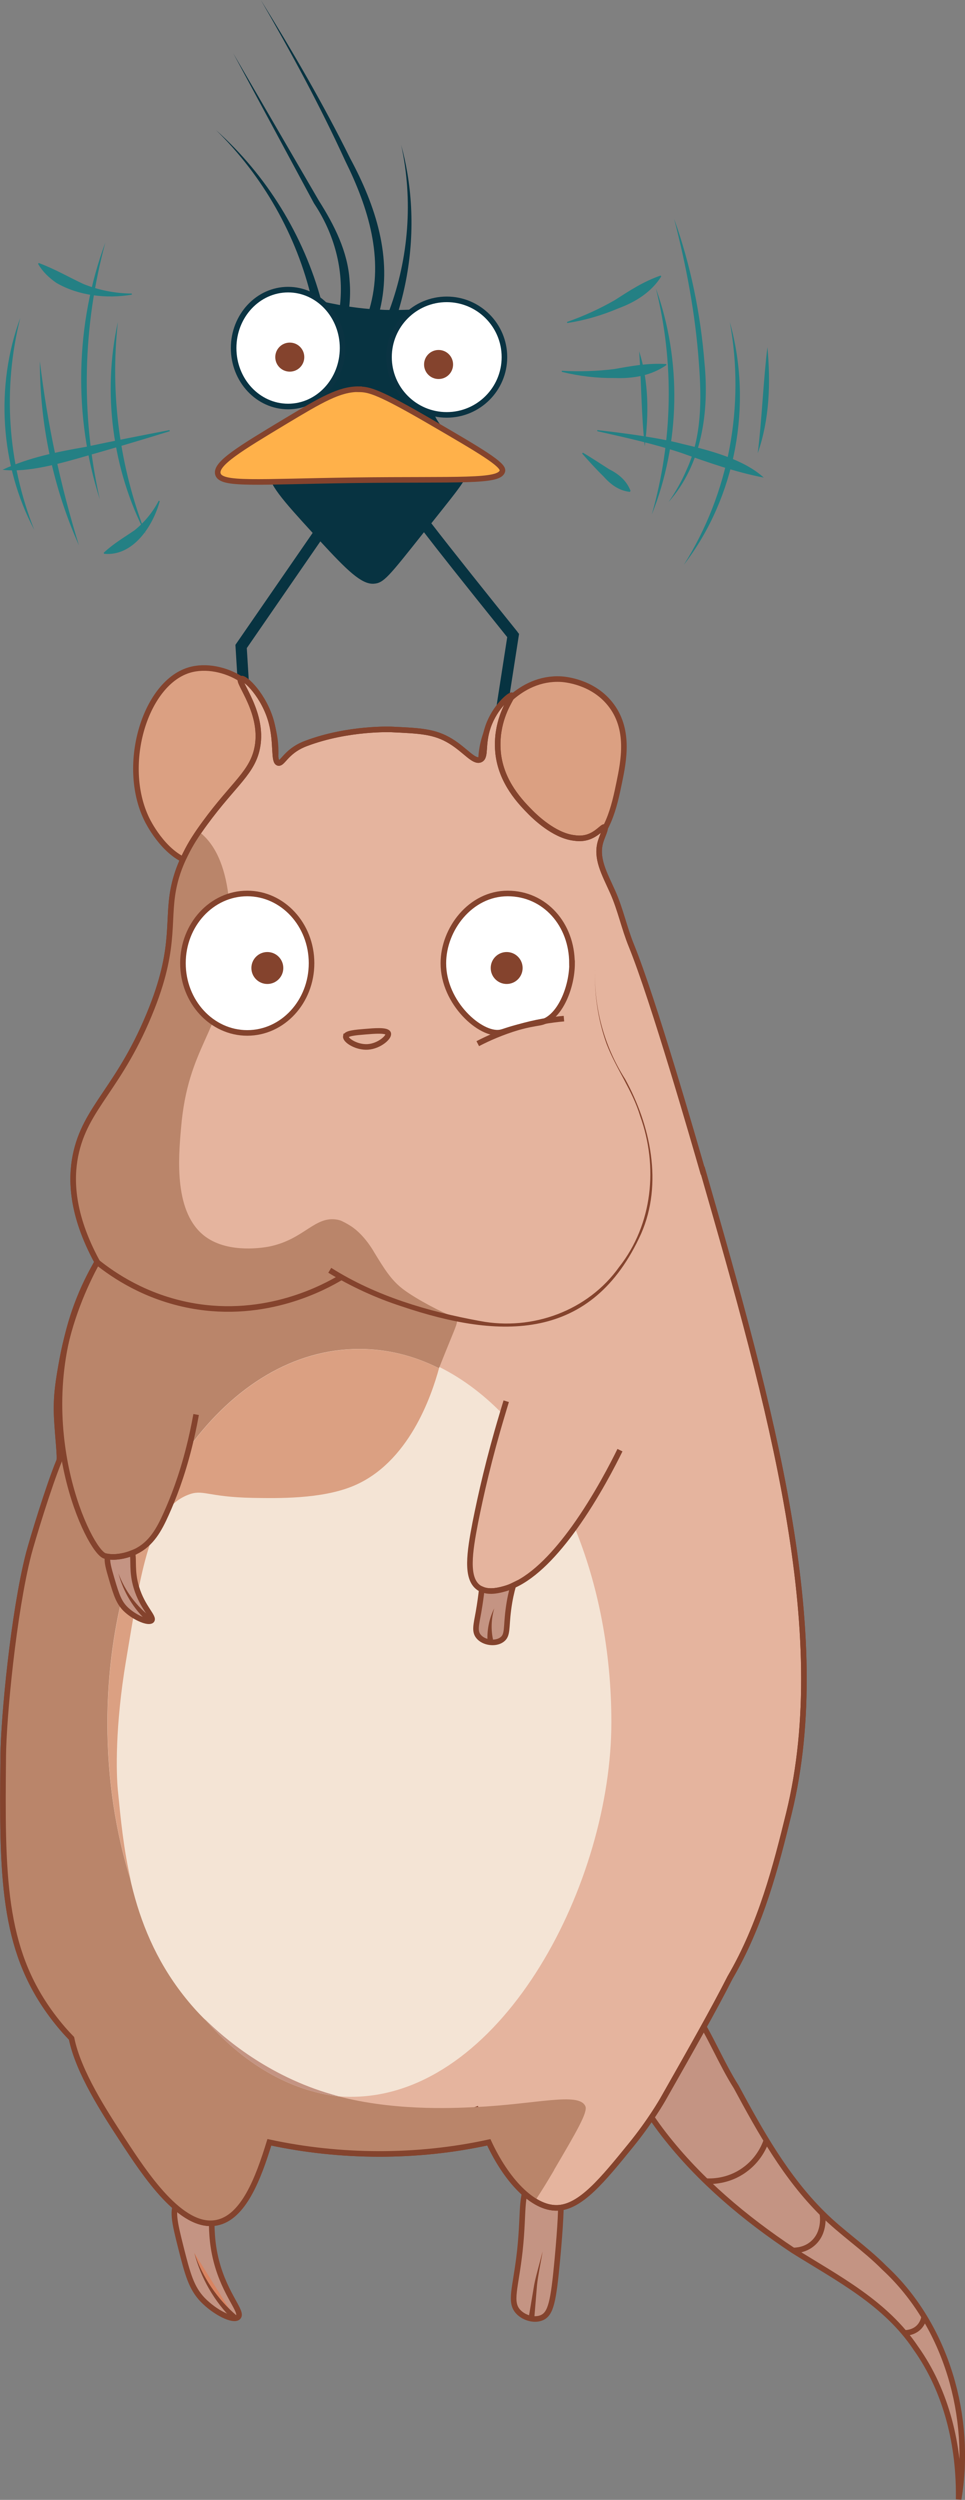
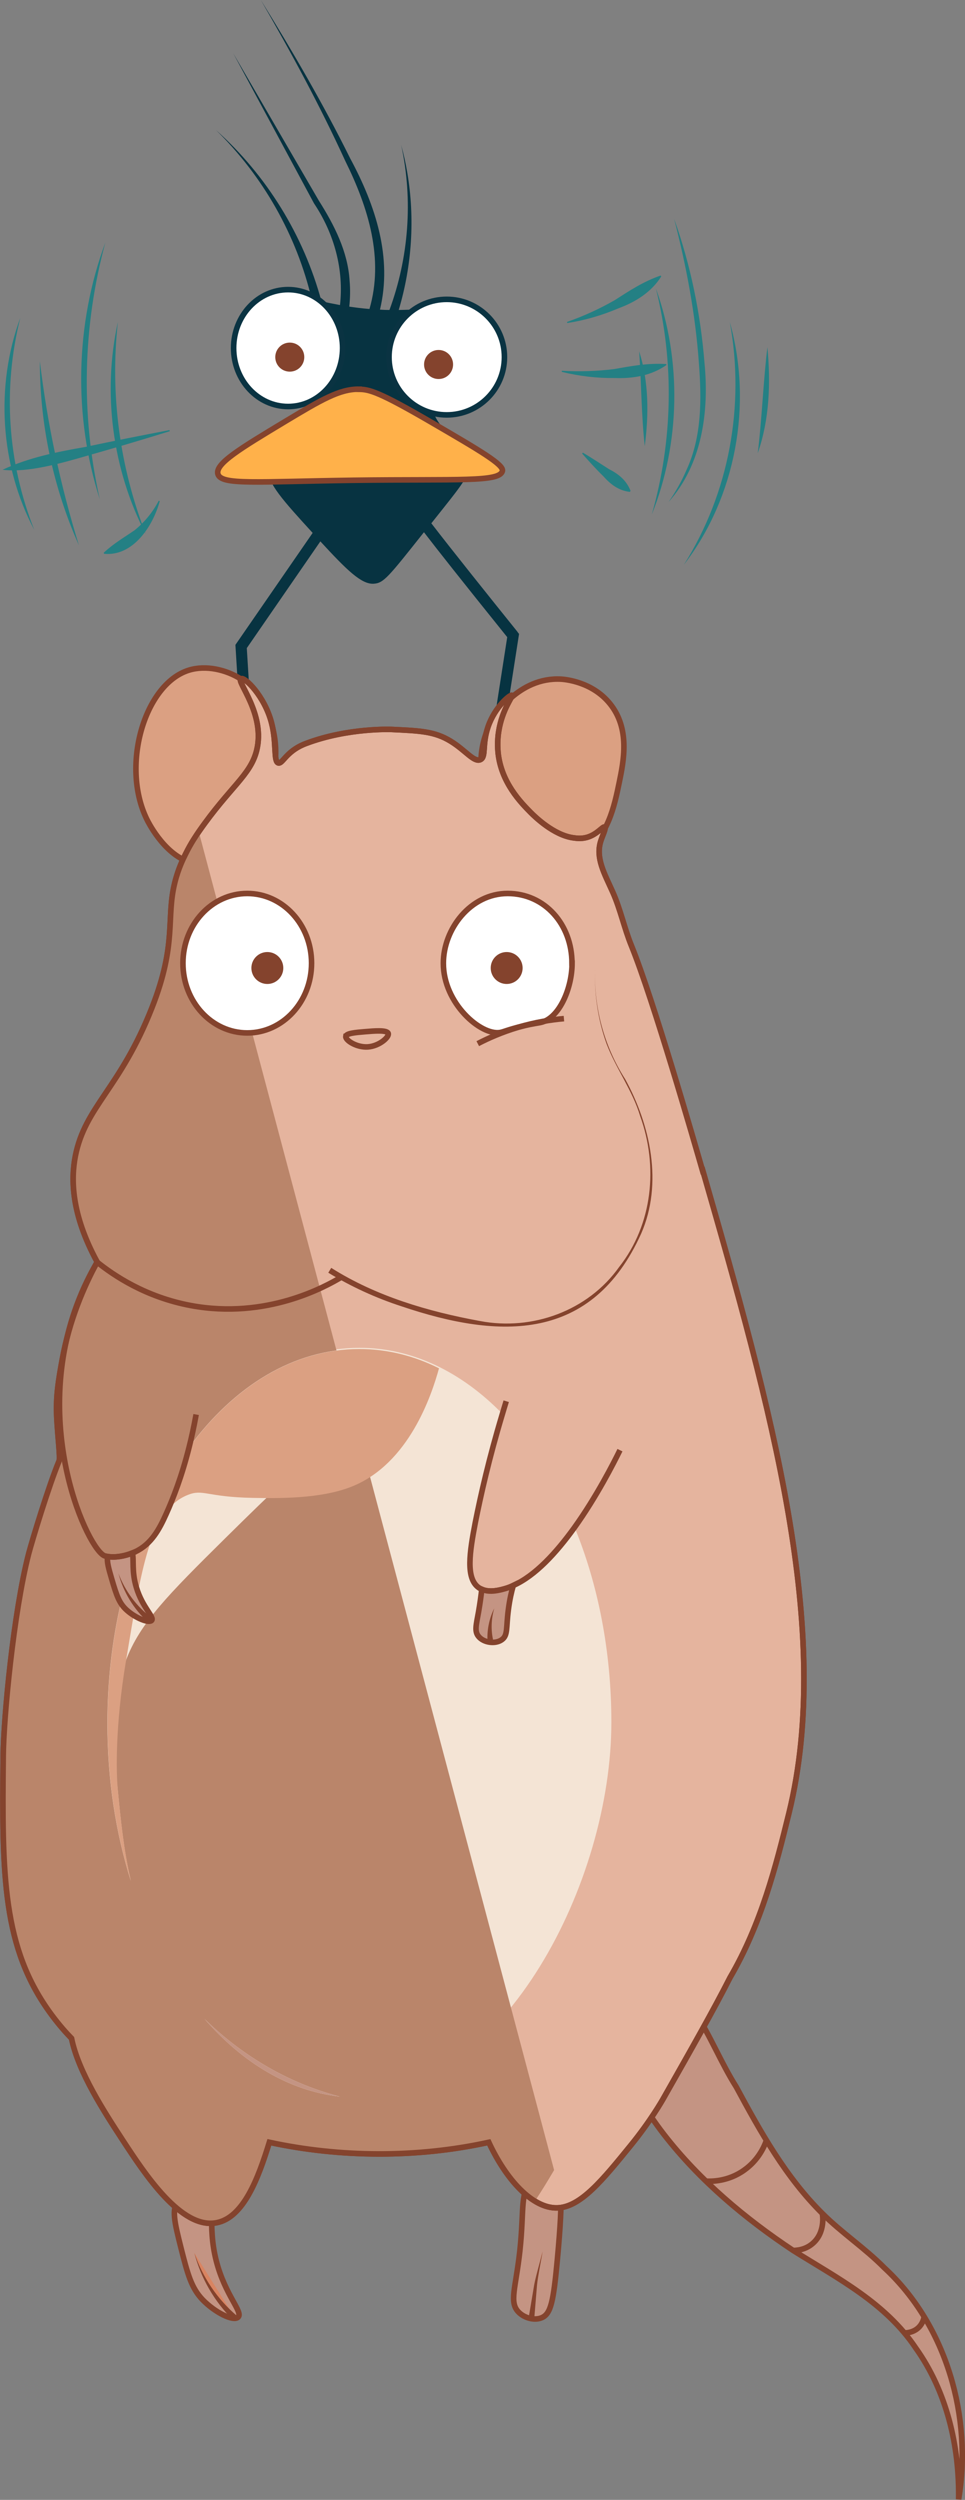
<svg xmlns="http://www.w3.org/2000/svg" viewBox="0 0 86.45 223.72" data-name="Calque 2" id="Calque_2">
  <rect x="0" y="0" width="86.45" height="223.72" fill="#808080" stroke="none" />
  <defs>
    <style>
      .cls-1 {
        fill: #ffb14a;
      }

      .cls-1, .cls-2, .cls-3, .cls-4, .cls-5, .cls-6, .cls-7 {
        stroke-miterlimit: 10;
        stroke-width: .5px;
      }

      .cls-1, .cls-2, .cls-3, .cls-5, .cls-6, .cls-7 {
        stroke: #84432d;
      }

      .cls-2 {
        fill: #e5b49e;
      }

      .cls-3, .cls-4 {
        fill: #fff;
      }

      .cls-8 {
        fill: #073341;
      }

      .cls-9 {
        fill: #248084;
      }

      .cls-4 {
        stroke: #0a3342;
      }

      .cls-10 {
        fill: #84432d;
      }

      .cls-11, .cls-5 {
        fill: #dba082;
      }

      .cls-12 {
        fill: #d98461;
      }

      .cls-13, .cls-6 {
        fill: #c49483;
      }

      .cls-14 {
        fill: #ba856a;
      }

      .cls-15 {
        fill: #f4e4d5;
      }

      .cls-7 {
        fill: none;
      }
    </style>
  </defs>
  <g data-name="Calque 10" id="Calque_10">
    <g>
      <g>
        <path d="M46.38,56.57c-2.53-3.14-6.05-7.54-7.74-9.74.02-.02.03-.04.05-.06,2.85-3.58,3.35-4.14,3.3-5.2-.1-2.27-2.53-2.41-3.3-5.06-1.08-3.7,2.7-6.79,1.4-8.43-.6-.75-1.64-.37-4.37-.34,1.19-3.98,1.46-8.22.77-12.27,0,0,0,.02,0,.03,0,0,0-.02,0-.03-.14-.84-.32-1.67-.55-2.49,0,.03.01.05.02.07-.01-.05-.02-.07-.02-.07,1.08,4.93.67,10.1-1.05,14.76-.29,0-.57-.01-.85-.03,1.12-4.65-.37-9.27-2.66-13.52-2.42-4.88-5.16-9.58-8.02-14.2,2.72,4.7,5.31,9.48,7.57,14.41,2.1,4.24,3.47,8.77,2.17,13.25-.67-.05-1.26-.13-1.81-.21.08-.76.1-1.53.03-2.3-.15-2.62-1.39-5.03-2.76-7.19l-7.67-13.19s7.24,13.44,7.24,13.44c1.84,2.75,2.68,5.96,2.33,9.1-.64-.12-1.19-.23-1.66-.33-1.59-5.89-4.91-11.28-9.45-15.33,4.22,4.12,7.24,9.45,8.58,15.17-.72-.1-1.2-.05-1.55.35-1.38,1.54,2.3,4.67,1.12,8.85-.88,3.14-3.53,3.44-3.51,5.97,0,1.3,1.34,2.78,4,5.69,0,0,.01.01.02.02l-6.92,10.02.85,13.87,1-.06-.83-13.52,6.59-9.55c2.36,2.56,3.67,3.85,4.77,3.79.9-.05,1.3-.57,4.51-4.61,1.15,1.5,3.33,4.26,7.46,9.39l-2.87,18.46.99.15,2.94-18.9-.14-.17ZM36.15,13.88c-.03-.14-.06-.27-.09-.39.03.14.06.27.09.39ZM36.44,15.2c-.01-.05-.02-.11-.04-.16.01.06.02.11.04.16ZM36.3,14.57c-.02-.09-.04-.18-.06-.27.02.1.04.19.06.27ZM36.23,14.24c-.03-.12-.05-.24-.08-.36.03.13.05.25.08.36Z" class="cls-8" />
-         <path d="M36.51,15.53s.02.09.03.12c0-.03-.02-.07-.03-.12Z" class="cls-8" />
        <path d="M36.54,15.65s.02.08.02.1c0-.02-.01-.05-.02-.1Z" class="cls-8" />
        <path d="M36.51,15.51s0,.02,0,.02c0,0,0-.01,0-.02Z" class="cls-8" />
        <path d="M36.56,15.75s0,0,0,.01c0,0,0,0,0-.01Z" class="cls-8" />
-         <path d="M36.56,15.76s0,.03,0,0h0Z" class="cls-8" />
      </g>
      <path d="M43.19,69.28c-.42-2.46.67-4.42.91-4.85.15-.25,2.34-3.87,6.18-3.65.29.02,2.74.2,4.35,2.18,1.84,2.25,1.24,5.15.84,7.09-.41,1.99-1.06,5.16-3.3,6.04-3.14,1.24-8.24-2.47-8.99-6.81Z" class="cls-5" />
      <path d="M17.97,77.32c-2.66-.05-4.41-3.23-4.71-3.79-2.53-4.82-.34-12.31,3.65-13.55,1.54-.48,3.36-.04,4.64.77,1.85,1.17,2.45,3.03,2.74,3.93.99,3.09-.08,5.81-.49,6.81-.32.78-2.42,5.9-5.83,5.83Z" class="cls-5" />
      <path d="M56.24,175.89c5.93,1.19,6.98,6.55,9.72,10.88,2.16,4,4.43,8.08,7.73,11.34,1.7,1.7,3.79,3.08,5.52,4.83,5.63,5.19,7.9,13.45,6.67,20.73.08-4.77-1.07-9.65-3.83-13.52-2.71-4.06-6.96-6.22-11-8.75-4.28-2.84-8.37-6.26-11.56-10.37-1.59-2.05-2.89-4.29-3.99-6.6-1.46-2.64-1.42-5.7.27-8.35,0,0,.46-.19.46-.19h0Z" class="cls-6" />
      <path d="M15.98,196.93c-.63.77-.35,1.92.22,4.19.61,2.41.94,3.63,1.95,4.69,1.09,1.13,2.76,1.97,3.18,1.56.48-.45-1.16-1.95-1.95-5.02-.87-3.37.09-5.47-1.06-6.09-.71-.38-1.82.03-2.34.67Z" class="cls-6" />
      <path d="M47.74,195.2c-1.21.87-.75,2.39-1.17,6.25-.37,3.35-.98,4.59-.11,5.47.51.52,1.41.78,2.07.5.82-.35,1.05-1.44,1.4-5.19.57-6.16.33-7.05-.28-7.37-.6-.32-1.43,0-1.9.33Z" class="cls-6" />
      <path d="M62.94,104.77c-.73-2.52-4.41-15.32-6.38-20.15-.64-1.57-.98-3.25-1.67-4.79-.75-1.67-1.54-3.03-1.08-4.53.16-.52.51-1.18.36-1.28-.16-.11-.64.65-1.59.92-.51.14-.93.08-1.22.04-1.76-.24-3.45-1.9-3.81-2.26-.88-.89-2.66-2.69-2.93-5.37-.09-.92.02-1.69.06-1.92.31-1.97,1.29-3.11,1.17-3.2-.13-.09-1.51,1.01-2.13,2.82-.55,1.61-.15,2.68-.68,2.93-.58.27-1.33-.83-2.67-1.65-1.44-.88-2.74-.93-5.29-1.05,0,0-3.87-.17-7.65,1.25-.14.05-.31.12-.53.23-1.32.67-1.61,1.6-1.96,1.52-.46-.1-.14-1.79-.62-3.61-.63-2.39-2.4-4.11-2.74-3.93-.43.23,2.23,3.16,1.41,6.43-.56,2.22-2.38,3.24-5.16,7.23-.23.34-.72,1.04-1.21,2.04-.18.36-.65,1.29-.96,2.55-.8,3.21.22,5.43-2.04,11.18-2.86,7.27-5.99,8.83-6.87,13.3-.39,2.01-.4,5.14,1.96,9.47-1.18,2.17-2.5,5.19-3.15,8.81-.31,1.72-.58,3.19-.47,5.19.09,1.73.32,3.52.21,3.79-.94,2.26-2.41,7.11-2.73,8.32-1.36,5.29-2.25,14.68-2.28,18.09-.11,10.72-.09,17.18,4.31,23.14.7.95,1.36,1.68,1.81,2.14.61,3.02,2.97,6.64,4.56,9.07,2.01,3.07,5.25,8.03,8.42,7.43,2.43-.46,3.75-3.99,4.74-7.2,6.35,1.37,13.23,1.41,19.66,0,1.55,3.34,3.91,5.93,6.13,5.87,2.08-.06,4.03-2.45,6.6-5.61,1.73-2.13,2.77-3.93,2.97-4.29,2.43-4.28,4.43-7.8,5.91-10.71,2.79-4.78,4.11-9.95,5.28-14.72,3.99-16.29-1.62-36.33-7.72-57.5Z" class="cls-2" />
      <path d="M54.77,154.13c0,14.3-9.55,32.8-22.56,33.5-9.65.52-16.91-9.01-17.57-9.91-5.03-6.81-5.01-14.69-4.99-23.59.01-5.52,1.13-10.45,1.2-10.77.3-1.35.67-2.66,1.09-3.93v-.02c.07-.22.15-.43.23-.65,1.43-.68,2.14-2.02,2.75-3.38.61-1.35,1.39-3.33,2.05-5.96,4.01-5.46,9.36-8.8,15.24-8.8,4.75,0,9.16,2.18,12.8,5.91-1.17,3.89-1.91,7.17-2.4,9.63-.52,2.69-.86,4.98.29,5.81.09.07.19.12.29.16.74.33,1.66.06,2.09-.06.24-.07.49-.16.73-.28,1.97-.87,3.85-2.93,5.45-5.14,2.1,5.09,3.31,11.08,3.31,17.48Z" class="cls-15" />
      <ellipse ry="5.23" rx="4.88" cy="31.15" cx="25.81" class="cls-4" />
      <circle r="5.17" cy="31.96" cx="40.02" class="cls-4" />
      <path d="M37.99,32.62c0-.72.58-1.3,1.3-1.3s1.3.58,1.3,1.3-.58,1.3-1.3,1.3-1.3-.58-1.3-1.3Z" class="cls-10" />
      <path d="M24.66,31.96c0-.72.58-1.3,1.3-1.3s1.3.58,1.3,1.3-.58,1.3-1.3,1.3-1.3-.58-1.3-1.3Z" class="cls-10" />
      <path d="M32.16,34.83c-1.74-.02-3.38.95-6.6,2.88-4.02,2.42-6.29,3.78-6.04,4.71.28,1.02,3.42.68,12.15.56,9.49-.12,13.11.19,13.34-.84.12-.56-2-1.81-6.25-4.28-4.82-2.81-5.67-3.01-6.6-3.02Z" class="cls-1" />
      <path d="M45.35,125.4c-.13.42-.25.83-.37,1.23-1.17,3.89-1.91,7.17-2.4,9.63-.52,2.69-.86,4.98.29,5.81.09.07.19.12.29.16.74.33,1.66.06,2.09-.06.24-.07.49-.16.73-.28,1.97-.87,3.85-2.93,5.45-5.14h0c2.02-2.81,3.55-5.83,4.11-6.97" class="cls-7" />
      <path d="M45.98,141.89c-.15.54-.32,1.24-.44,2.18-.21,1.62-.03,2.28-.58,2.67-.58.42-1.63.28-2.09-.29-.38-.46-.21-1.03,0-2.19.14-.81.23-1.48.29-2.03.74.33,1.66.06,2.09-.06.24-.07.49-.16.73-.28Z" class="cls-6" />
      <path d="M6.39,182.43c1.33,1.03,2.66,2.05,3.99,3.08" class="cls-7" />
      <path d="M21.81,190.65c.77.36,1.54.72,2.3,1.08" class="cls-7" />
      <path d="M42.58,188.55c.4,1.06.8,2.12,1.19,3.18" class="cls-7" />
      <path d="M51.25,86.2c0,2.19-1.1,4.81-2.68,5.27-.34.1-.71.1-1.84.38-1.23.3-1.59.49-1.92.55-1.73.3-5.1-2.62-5.09-6.2,0-3.04,2.42-6.24,5.76-6.24s5.76,2.79,5.76,6.24Z" class="cls-3" />
      <path d="M46.82,86.63c0,.79-.64,1.43-1.43,1.43s-1.43-.64-1.43-1.43.64-1.43,1.43-1.43,1.43.64,1.43,1.43Z" class="cls-10" />
      <path d="M42.8,93.4c.96-.5,2.17-1.03,3.6-1.46,1.57-.47,2.98-.68,4.12-.78" class="cls-7" />
      <path d="M30.98,92.75c-.06.34.96,1.01,1.98.94,1.01-.07,1.92-.87,1.82-1.2s-1.24-.23-2.08-.16c-.86.07-1.67.14-1.72.42Z" class="cls-7" />
-       <path d="M49.64,194.21c-.34.57-.62,1.04-.83,1.38-.29.47-.59.94-.9,1.41-1.56-.94-3.04-2.92-4.13-5.26-6.43,1.4-13.31,1.37-19.66-.01-1,3.21-2.32,6.74-4.74,7.2-3.16.6-6.41-4.35-8.42-7.43-1.59-2.42-3.96-6.05-4.56-9.06-.45-.47-1.1-1.19-1.81-2.15C.19,174.33.17,167.88.28,157.15c.04-3.4.92-12.8,2.28-18.08.32-1.22,1.79-6.07,2.73-8.33.11-.26-.12-2.06-.21-3.79-.11-2,.16-3.46.47-5.19.65-3.61,1.97-6.64,3.15-8.8-2.36-4.33-2.36-7.46-1.96-9.47.87-4.47,4-6.03,6.86-13.3,2.8-7.13.57-8.84,3-13.74.34-.68.74-1.37,1.2-2.04h0c3.49,2.59,2.83,9.63,2.64,11.6-.6,6.42-3.6,7.59-4.22,14.93-.24,2.73-.66,7.69,2.22,9.76,2.12,1.52,5.27.93,5.66.86,3.18-.64,4.09-2.8,6.16-2.4.13.03.25.06.35.11.35.17.71.36,1.07.63,1.11.83,1.84,2.17,1.84,2.17.91,1.49,1.51,2.46,2.52,3.25,1.23.96,3.88,2.3,4.37,2.41.06.01.34.07.47.29,0,0,.03.05.05.12.07.29-.17.74-.96,2.7-.44,1.08-.57,1.45-.65,1.61-1.1,2.55-8.16,5.17-8.56,5.47-4.25,3.12-7.76,5.69-11.73,9.89-4.06,4.29-6.35,6.71-7.76,10.8-1.44,4.18-1.11,7.64-.73,11.62.58,5.98,1.29,13.25,6.88,19.52.71.8,5.13,5.64,12.33,7.7,5.19,1.49,10.73,1.22,12.82,1.12,5.5-.26,9.29-1.37,9.87-.08.24.52-.78,2.26-2.82,5.73Z" class="cls-14" />
+       <path d="M49.64,194.21c-.34.57-.62,1.04-.83,1.38-.29.47-.59.94-.9,1.41-1.56-.94-3.04-2.92-4.13-5.26-6.43,1.4-13.31,1.37-19.66-.01-1,3.21-2.32,6.74-4.74,7.2-3.16.6-6.41-4.35-8.42-7.43-1.59-2.42-3.96-6.05-4.56-9.06-.45-.47-1.1-1.19-1.81-2.15C.19,174.33.17,167.88.28,157.15c.04-3.4.92-12.8,2.28-18.08.32-1.22,1.79-6.07,2.73-8.33.11-.26-.12-2.06-.21-3.79-.11-2,.16-3.46.47-5.19.65-3.61,1.97-6.64,3.15-8.8-2.36-4.33-2.36-7.46-1.96-9.47.87-4.47,4-6.03,6.86-13.3,2.8-7.13.57-8.84,3-13.74.34-.68.74-1.37,1.2-2.04h0Z" class="cls-14" />
      <path d="M8.7,112.95c1.46,1.17,4.32,3.13,8.41,3.89,6.75,1.25,12.03-1.68,13.48-2.55" class="cls-7" />
      <path d="M29.68,113.47c4.01,2.53,8.66,3.9,13.31,4.75,4.7.9,9.69-.91,12.48-4.84,3-3.81,3.51-8.99,1.88-13.49-.69-2.31-2.16-4.24-3.01-6.47-.81-2.25-1.14-4.66-1.02-7.04-.18,3.59.75,7.17,2.69,10.2,2.27,4.13,3.39,9.35,1.43,13.82-4.39,9.71-12.61,9.5-21.49,6.5-2.28-.74-4.48-1.75-6.54-3,0,0,.26-.43.26-.43h0Z" class="cls-10" />
      <ellipse ry="6.24" rx="5.76" cy="86.2" cx="22.15" class="cls-3" />
      <path d="M63.24,195.2c.46.02,1.98.05,3.43-.99,1.27-.9,1.78-2.09,1.95-2.55" class="cls-7" />
      <path d="M71.04,201.4c.25,0,1.07-.02,1.76-.62,1.16-.99.89-2.6.87-2.67" class="cls-7" />
      <path d="M81.02,208.78c.12,0,.83,0,1.34-.55.31-.34.4-.72.43-.89" class="cls-7" />
      <path d="M29.76,187.44c.23.07.45.13.68.19-4.55-.51-8.72-3.03-12.12-6.96,1.73,1.72,5.7,5.13,11.44,6.77Z" class="cls-15" />
      <path d="M39.33,122.45c-2.36,1.35-4.81,3.09-8.02,5.39-4.26,3.04-6.87,5.62-11.18,9.87-5.05,4.99-7.6,7.55-8.85,10.89-1.48,3.93-1.16,7.22-.73,11.62.25,2.53.51,5.29,1.17,8.11-1.35-4.29-2.1-9.06-2.1-14.1,0-3.77.42-7.39,1.2-10.77.3-1.35.67-2.66,1.09-3.93v-.02c.07-.22.15-.43.23-.65,1.43-.68,2.14-2.02,2.75-3.38.61-1.35,1.39-3.33,2.05-5.96,4.01-5.46,9.36-8.8,15.24-8.8,2.5,0,4.9.6,7.15,1.73Z" class="cls-15" />
      <path d="M30.44,187.63c-4.55-.51-8.72-3.03-12.12-6.96,1.73,1.72,5.7,5.13,11.44,6.77.23.07.45.13.68.19Z" class="cls-13" />
      <path d="M39.33,122.45c-.67,2.44-2.7,8.52-7.77,10.57-2.82,1.14-6.66,1.07-8.92,1.03-4.17-.08-4.44-.82-5.83-.26-3.39,1.37-4.14,6.56-5.52,14.82-.99,5.91-.88,10.09-.73,11.62.25,2.53.51,5.29,1.17,8.11-1.35-4.29-2.1-9.06-2.1-14.1,0-3.77.42-7.39,1.2-10.77.3-1.35.67-2.66,1.09-3.93v-.02c.07-.22.15-.43.23-.65,1.43-.68,2.14-2.02,2.75-3.38.61-1.35,1.39-3.33,2.05-5.96,4.01-5.46,9.36-8.8,15.24-8.8,2.5,0,4.9.6,7.15,1.73Z" class="cls-11" />
      <path d="M13.57,145.03c-.3.24-1.45-.25-2.2-.92-.7-.62-.93-1.34-1.35-2.76-.29-.99-.47-1.61-.37-2.05.69.11,1.53-.04,2.21-.32.15.6-.08,1.65.36,3.09.54,1.81,1.67,2.69,1.35,2.96Z" class="cls-6" />
      <path d="M8.7,112.96c-.36.62-1,1.76-1.6,3.27-4.53,11.33.88,22.66,2.31,23.02.08.02.15.04.24.05.69.11,1.53-.04,2.21-.32.08-.02.16-.06.23-.09.02,0,.04-.02.05-.03,1.43-.68,2.14-2.02,2.75-3.38.61-1.35,1.39-3.33,2.05-5.96.23-.9.44-1.88.63-2.93" class="cls-7" />
      <path d="M25.38,86.63c0,.79-.64,1.43-1.43,1.43s-1.43-.64-1.43-1.43.64-1.43,1.43-1.43,1.43.64,1.43,1.43Z" class="cls-10" />
      <path d="M62.94,104.77c-.73-2.52-4.41-15.32-6.38-20.15-.64-1.57-.98-3.25-1.67-4.79-.75-1.67-1.54-3.03-1.08-4.53.16-.52.51-1.18.36-1.28-.16-.11-.64.65-1.59.92-.51.14-.93.08-1.22.04-1.76-.24-3.45-1.9-3.81-2.26-.88-.89-2.66-2.69-2.93-5.37-.09-.92.02-1.69.06-1.92.31-1.97,1.29-3.11,1.17-3.2-.13-.09-1.51,1.01-2.13,2.82-.55,1.61-.15,2.68-.68,2.93-.58.27-1.33-.83-2.67-1.65-1.44-.88-2.74-.93-5.29-1.05,0,0-3.87-.17-7.65,1.25-.14.05-.31.12-.53.23-1.32.67-1.61,1.6-1.96,1.52-.46-.1-.14-1.79-.62-3.61-.63-2.39-2.4-4.11-2.74-3.93-.43.23,2.23,3.16,1.41,6.43-.56,2.22-2.38,3.24-5.16,7.23-.23.34-.72,1.04-1.21,2.04-.18.36-.65,1.29-.96,2.55-.8,3.21.22,5.43-2.04,11.18-2.86,7.27-5.99,8.83-6.87,13.3-.39,2.01-.4,5.14,1.96,9.47-1.18,2.17-2.5,5.19-3.15,8.81-.31,1.72-.58,3.19-.47,5.19.09,1.73.32,3.52.21,3.79-.94,2.26-2.41,7.11-2.73,8.32-1.36,5.29-2.25,14.68-2.28,18.09-.11,10.72-.09,17.18,4.31,23.14.7.95,1.36,1.68,1.81,2.14.61,3.02,2.97,6.64,4.56,9.07,2.01,3.07,5.25,8.03,8.42,7.43,2.43-.46,3.75-3.99,4.74-7.2,6.35,1.37,13.23,1.41,19.66,0,1.55,3.34,3.91,5.93,6.13,5.87,2.08-.06,4.03-2.45,6.6-5.61,1.73-2.13,2.77-3.93,2.97-4.29,2.43-4.28,4.43-7.8,5.91-10.71,2.79-4.78,4.11-9.95,5.28-14.72,3.99-16.29-1.62-36.33-7.72-57.5Z" class="cls-7" />
      <path d="M13.25,145.16c-1.29-1.17-2.21-2.71-2.64-4.36.59,1.59,1.64,2.99,2.96,3.97l-.32.38h0Z" class="cls-10" />
      <path d="M43.67,146.79c-.04-1.01.18-2,.61-2.86-.27.93-.31,1.9-.11,2.81l-.5.06h0Z" class="cls-10" />
      <g>
        <path d="M21.04,207.43c-.57-.52-1.22-1.22-1.85-2.11-.97-1.38-1.49-2.72-1.78-3.69" class="cls-12" />
        <path d="M20.87,207.61c-1.68-1.65-2.88-3.75-3.46-5.99.74,2.19,2.07,4.15,3.8,5.62l-.34.37h0Z" class="cls-10" />
      </g>
      <g>
        <path d="M47.59,207.5c.08-1.01.21-2.12.41-3.3.17-.97.37-1.87.59-2.7" class="cls-12" />
        <path d="M47.35,207.48l.51-3.03c.17-.87.54-2.09.75-2.96-.14.89-.41,2.12-.5,3,0,0-.25,3.02-.25,3.02l-.5-.04h0Z" class="cls-10" />
      </g>
      <path d="M10.56,28.82c-.71,6.45.15,12.93,2.5,18.98-2.99-5.75-3.9-12.65-2.5-18.98h0Z" class="cls-9" />
      <path d="M9.44,21.7c-2.04,7.51-2.21,15.38-.5,22.98-2.38-7.4-2.21-15.69.5-22.98h0Z" class="cls-9" />
      <path d="M3.57,32.32c.67,5.61,1.83,11.08,3.5,16.48-2.3-5.15-3.51-10.84-3.5-16.48h0Z" class="cls-9" />
      <path d="M1.82,28.44c-1.59,6.31-1.15,12.93,1.25,18.98C.02,41.67-.44,34.55,1.82,28.44h0Z" class="cls-9" />
      <path d="M57.26,31.44c.87,2.74.87,5.66.5,8.49-.31-2.84-.3-5.64-.5-8.49h0Z" class="cls-9" />
      <path d="M58.76,25.82c2.33,6.46,2.18,13.86-.37,20.23,1.88-6.58,2.03-13.58.37-20.23h0Z" class="cls-9" />
      <path d="M60.39,19.58c1.48,4.14,2.37,8.49,2.72,12.87.43,4.36-.2,9.1-3.22,12.48.63-.9,1.17-1.85,1.6-2.85,1.39-2.99,1.37-6.35,1.12-9.59-.31-4.36-1.12-8.67-2.22-12.91h0Z" class="cls-9" />
      <path d="M65.38,28.82c2.07,7.35.55,15.67-4.12,21.73,4.07-6.44,5.49-14.26,4.12-21.73h0Z" class="cls-9" />
      <path d="M68.75,31.07c.29,3.18.2,6.45-.87,9.49.36-2.8.52-6.73.87-9.49h0Z" class="cls-9" />
-       <path d="M3.48,23.54c1.45.54,2.63,1.24,4,1.88,1.35.54,2.82.84,4.33.85v.1c-2.22.38-4.77.11-6.77-1.06-.65-.45-1.23-1-1.63-1.7,0,0,.07-.08.07-.08h0Z" class="cls-9" />
      <path d="M59.7,32.67c-1.37.96-3.01,1.22-4.63,1.16-1.61.02-3.2-.17-4.74-.55v-.1c1.59.09,3.16.04,4.69-.15,1.57-.28,3.03-.55,4.66-.45,0,0,.03.1.03.1h0Z" class="cls-9" />
      <path d="M56.42,44.02c-1.02-.12-1.74-.69-2.38-1.41-.66-.64-1.28-1.33-1.89-2.02l.07-.08c.7.41,1.65,1.04,2.33,1.47.86.44,1.56.99,1.94,1.95,0,0-.06.08-.06.08h0Z" class="cls-9" />
      <path d="M59.24,24.74c-.89,1.41-2.31,2.29-3.83,2.85-1.48.63-3.02,1.08-4.59,1.32l-.02-.1c1.49-.52,2.91-1.17,4.26-1.94,1.34-.86,2.58-1.68,4.12-2.21,0,0,.06.08.06.08h0Z" class="cls-9" />
-       <path d="M68.41,42.74c-2.57-.5-4.96-1.35-7.41-2.22-2.45-.81-4.96-1.36-7.49-1.93v-.1c2.31.26,5.5.67,7.71,1.26,2.41.56,5.43,1.37,7.2,2.99h0Z" class="cls-9" />
      <path d="M.23,42.04c2.37-1.1,4.87-1.6,7.41-2.04,2.5-.53,5.02-1.03,7.54-1.51l.03.1c-2.45.76-4.91,1.49-7.38,2.19-2.29.66-5.35,1.55-7.6,1.26H.23Z" class="cls-9" />
      <path d="M9.3,49.46c.9-.84,1.79-1.34,2.76-2.01.87-.7,1.62-1.6,2.16-2.64,0,0,.09.04.09.04-.59,2.2-2.38,4.97-4.99,4.71,0,0-.03-.1-.03-.1h0Z" class="cls-9" />
    </g>
  </g>
</svg>